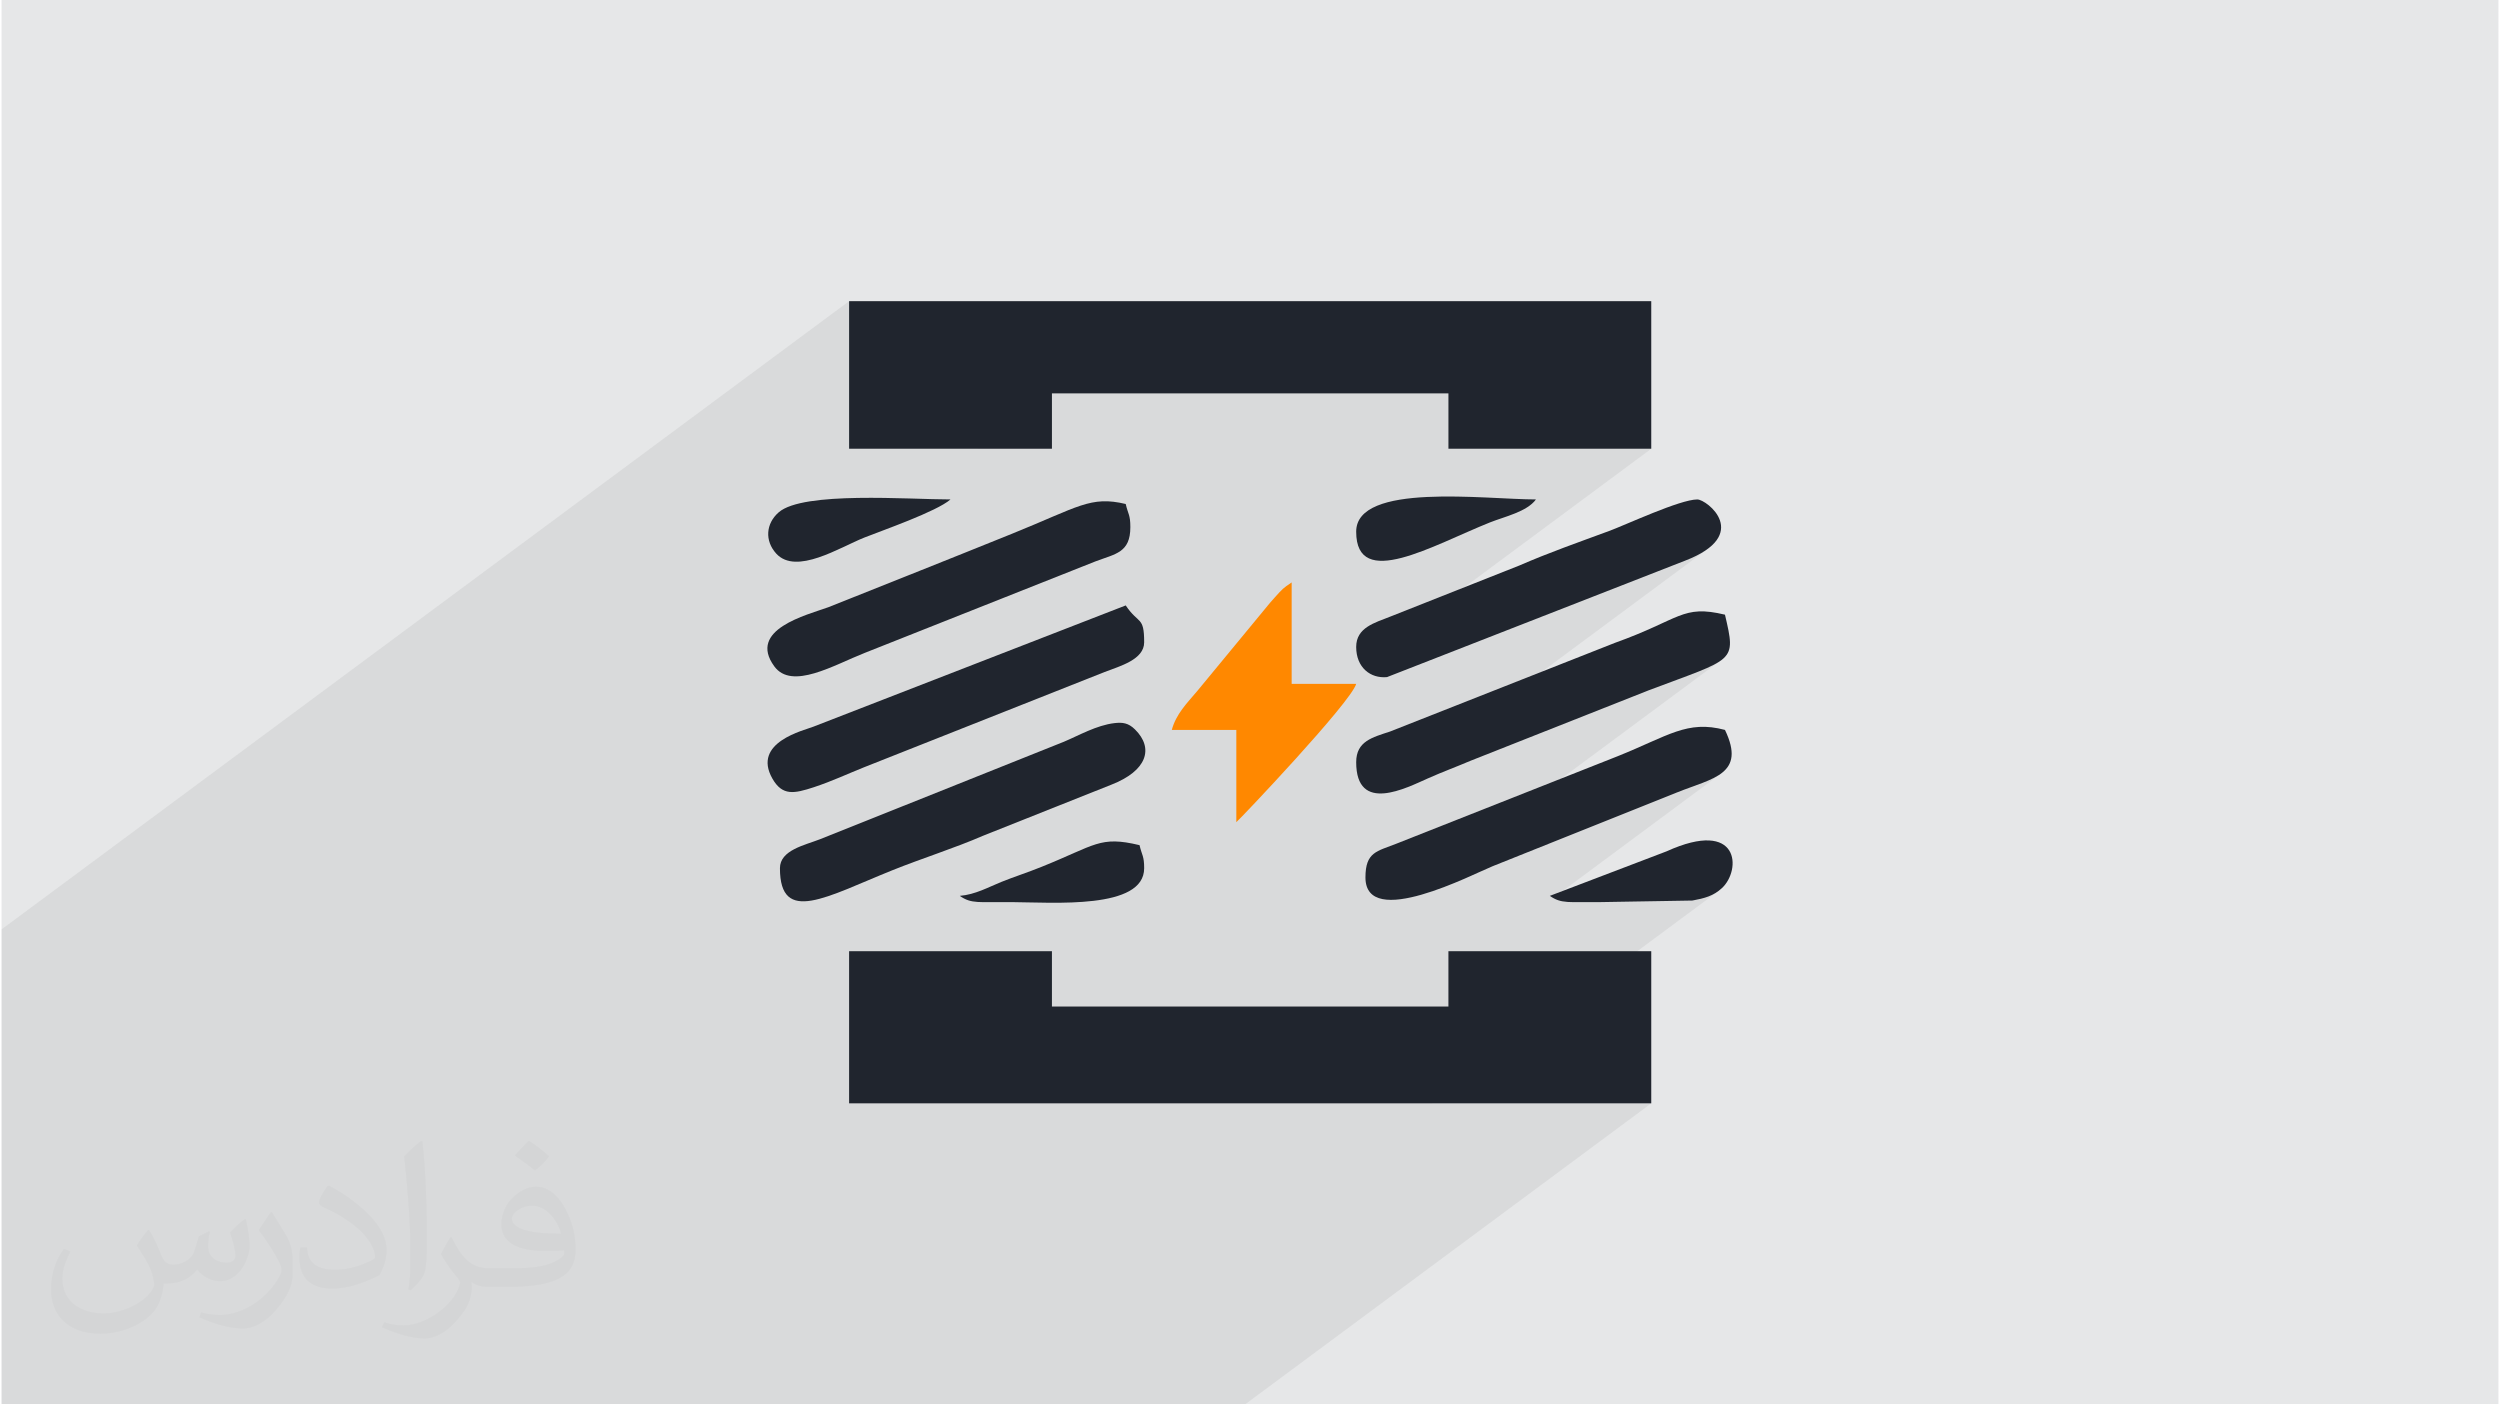
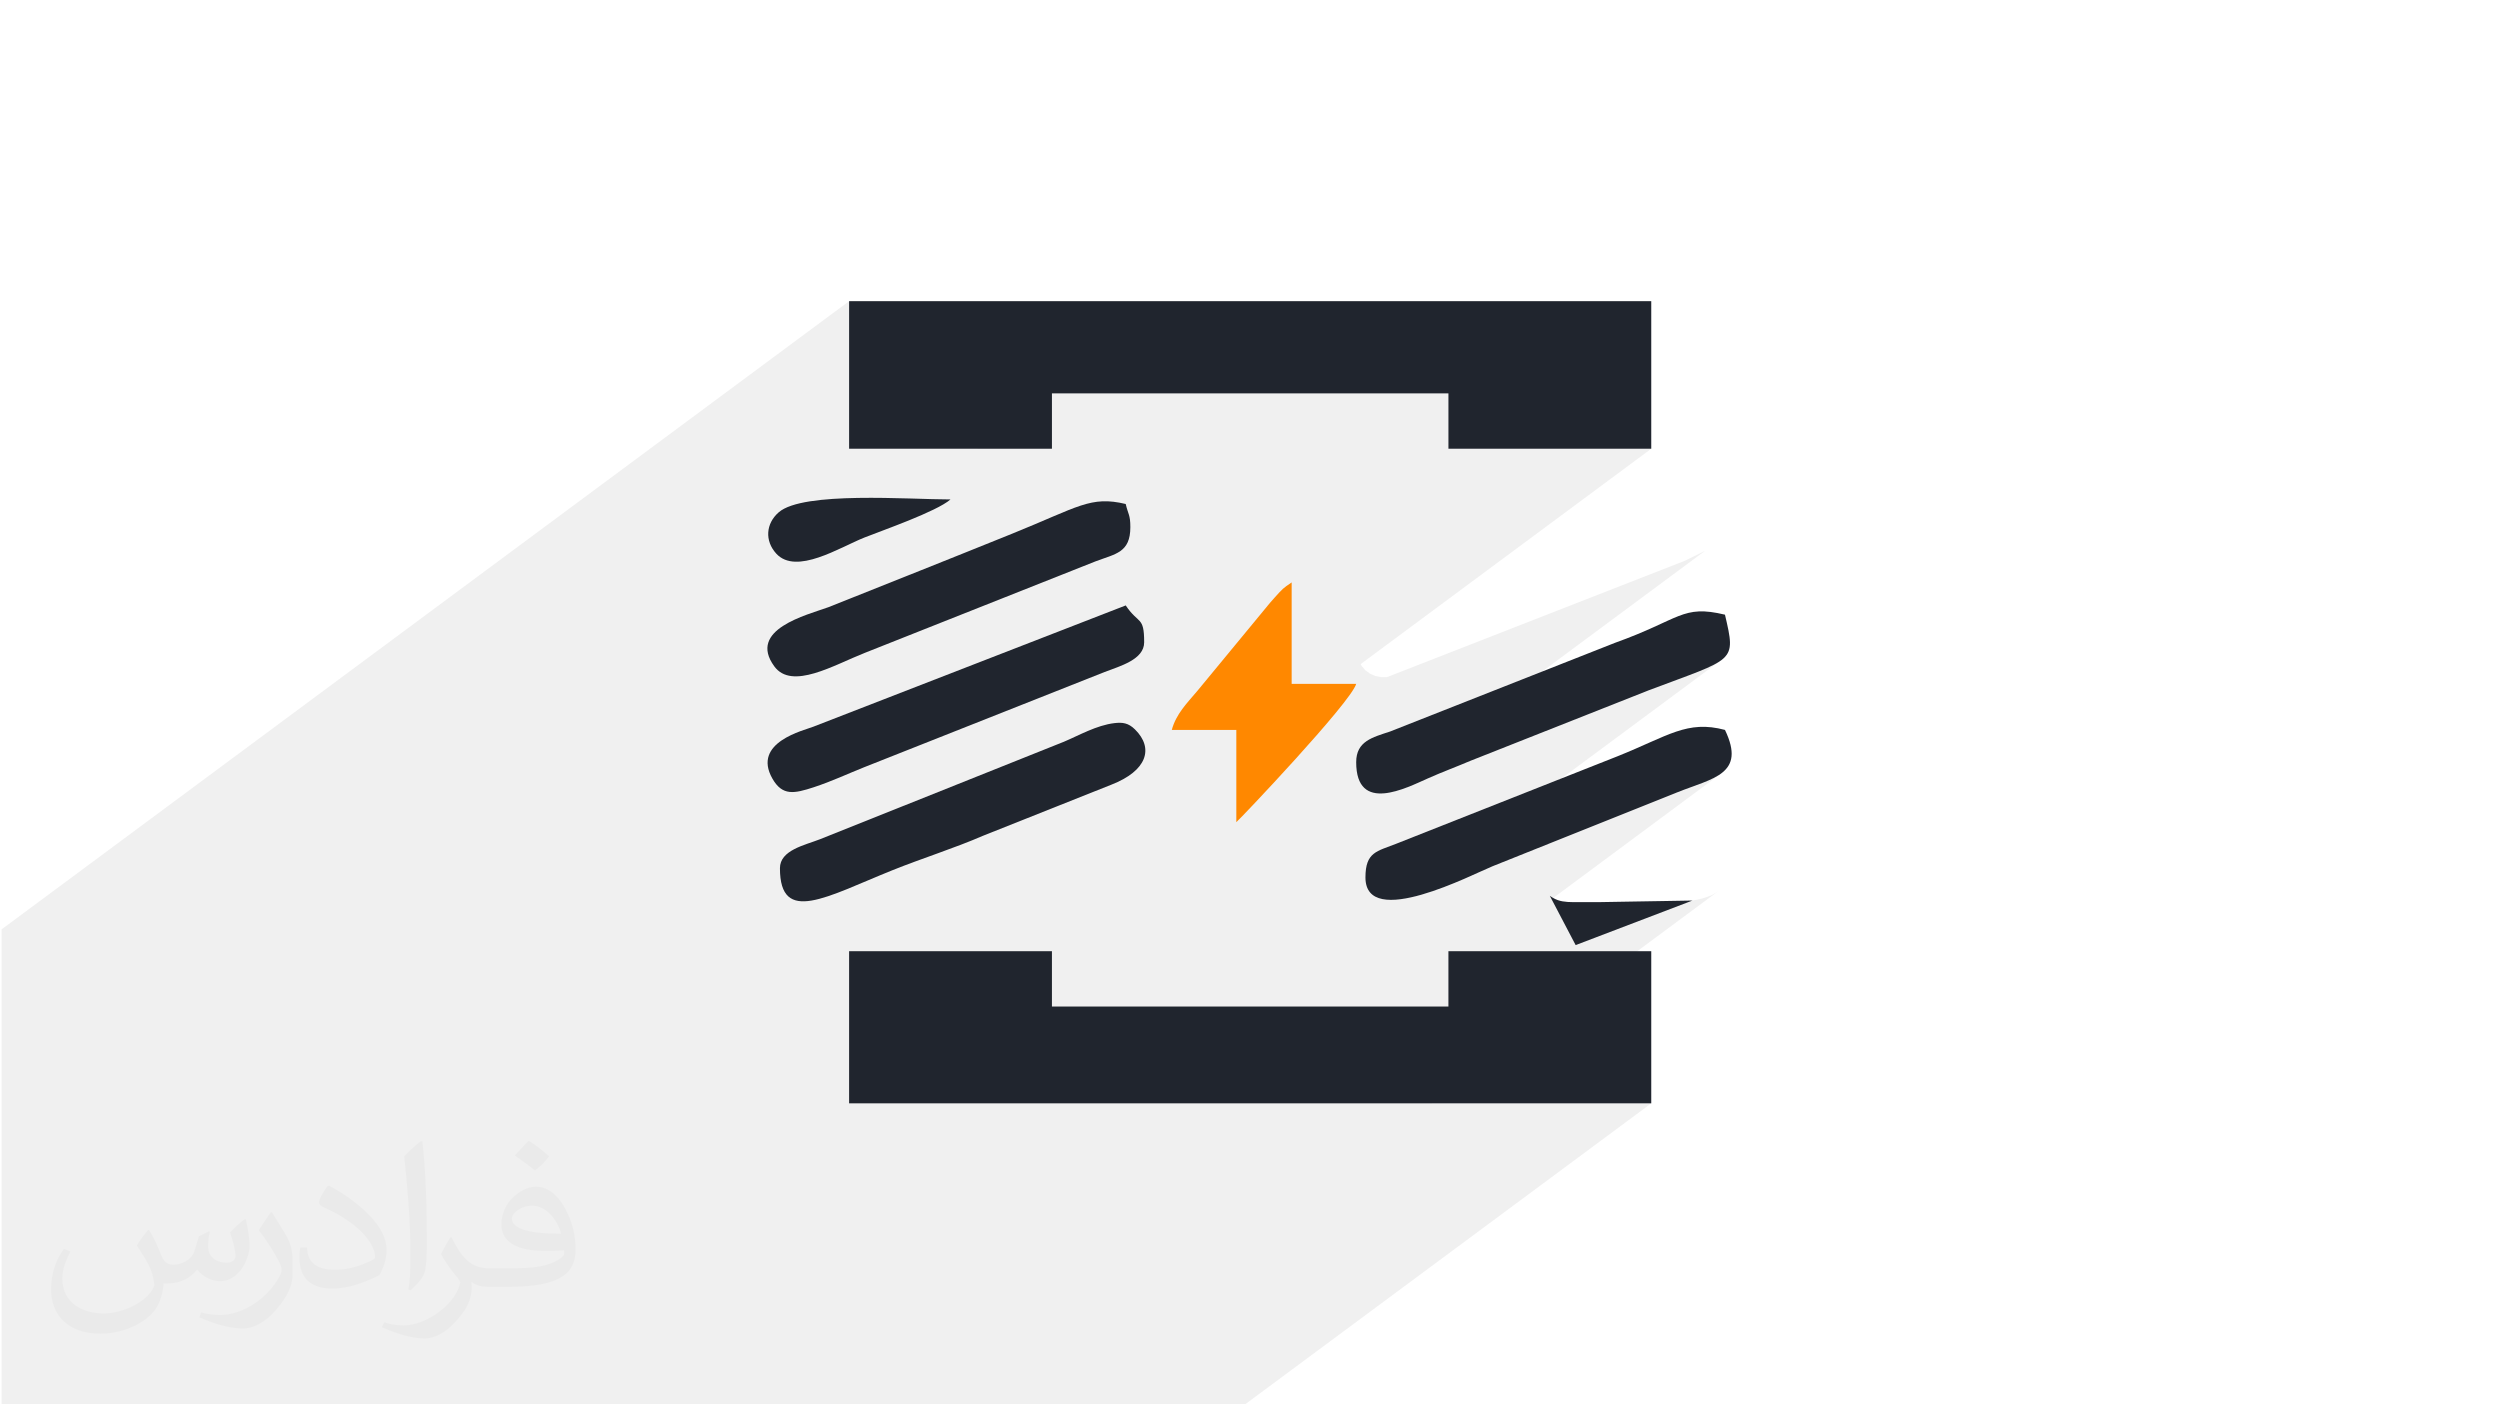
<svg xmlns="http://www.w3.org/2000/svg" xml:space="preserve" width="356px" height="200px" version="1.0" shape-rendering="geometricPrecision" text-rendering="geometricPrecision" image-rendering="optimizeQuality" fill-rule="evenodd" clip-rule="evenodd" viewBox="0 0 35600 20025">
  <g id="Layer_x0020_1">
    <g id="_2881023303696">
-       <path fill="#E6E7E8" d="M0 0l35600 0 0 20025 -35600 0 0 -20025z" />
      <path fill="#373435" fill-opacity="0.031" d="M2102 17538c67,103 111,202 155,311 31,64 48,183 198,183 44,0 107,-14 163,-45 63,-33 111,-82 135,-159l61 -201 145 -72 10 10c-19,76 -24,148 -24,206 0,169 145,233 262,233 68,0 128,-33 128,-95 0,-81 -34,-216 -78,-338 68,-68 136,-136 214,-191l12 6c34,144 53,286 53,381 0,92 -41,195 -75,263 -70,132 -194,237 -344,237 -114,0 -240,-57 -327,-163l-5 0c-83,101 -209,194 -412,194l-63 0c-10,134 -39,229 -82,313 -122,237 -480,404 -817,404 -470,0 -705,-272 -705,-632 0,-223 72,-431 184,-577l92 37c-70,134 -116,261 -116,385 0,338 274,499 591,499 293,0 657,-188 722,-404 -24,-237 -114,-348 -250,-565 42,-72 95,-144 160,-220l13 0zm5414 -1273c99,62 196,136 290,221 -53,74 -118,142 -201,201 -94,-76 -189,-142 -286,-212 66,-74 131,-146 197,-210zm51 925c-160,0 -291,105 -291,183 0,167 320,219 702,217 -48,-196 -215,-400 -411,-400zm-359 894c208,0 390,-6 528,-41 155,-39 286,-118 286,-171 0,-15 0,-31 -5,-46 -87,9 -186,9 -274,9 -281,0 -496,-64 -581,-223 -22,-43 -36,-93 -36,-148 0,-153 65,-303 181,-406 97,-84 204,-138 313,-138 196,0 354,159 463,408 60,136 101,292 101,490 0,132 -36,243 -118,326 -153,148 -434,204 -865,204l-197 0 0 0 -51 0c-106,0 -184,-19 -244,-66l-10 0c2,24 5,49 5,72 0,97 -32,220 -97,319 -192,286 -400,410 -579,410 -182,0 -405,-70 -606,-161l36 -70c66,27 155,45 279,45 325,0 751,-313 804,-617 -12,-25 -33,-58 -65,-93 -94,-113 -155,-208 -211,-307 49,-95 92,-171 134,-239l16 -2c139,282 265,445 546,445l43 0 0 0 204 0zm-1406 299c24,-130 26,-276 26,-412l0 -202c0,-377 -48,-925 -87,-1281 68,-75 163,-161 238,-219l21 6c51,449 64,971 64,1450 0,126 -5,250 -17,340 -8,114 -73,200 -214,332l-31 -14zm-1447 -596c7,177 94,317 397,317 189,0 349,-49 526,-133 31,-15 48,-33 48,-50 0,-111 -84,-257 -228,-391 -138,-126 -322,-237 -494,-311 -58,-25 -77,-52 -77,-76 0,-52 68,-159 123,-235l20 -2c196,103 416,255 579,426 148,157 240,315 240,488 0,128 -39,250 -102,361 -216,109 -446,191 -674,191 -276,0 -465,-129 -465,-434 0,-33 0,-85 12,-151l95 0zm-500 -502l172 278c63,103 121,214 121,391l0 227c0,183 -117,379 -306,572 -147,132 -278,188 -399,188 -180,0 -386,-56 -623,-159l26 -70c76,21 163,37 270,37 341,-2 690,-251 850,-556 19,-35 27,-68 27,-91 0,-35 -20,-74 -34,-109 -87,-165 -184,-315 -291,-453 56,-88 111,-173 172,-257l15 2z" />
      <path fill="#373435" fill-opacity="0.078" d="M2243 20025l44 0 138 0 99 0 50 0 52 0 33 0 19 0 373 0 271 0 42 0 344 0 169 0 23 0 78 0 275 0 240 0 21 0 114 0 102 0 11 0 394 0 627 0 446 0 82 0 112 0 299 0 257 0 812 0 95 0 428 0 268 0 410 0 336 0 438 0 453 0 707 0 1004 0 204 0 177 0 88 0 595 0 170 0 27 0 1244 0 188 0 3125 0 5794 -4294 -3126 0 4088 -3030 -47 32 -48 27 -50 21 -52 18 -55 15 -60 14 -63 12 -1301 22 -159 0 -129 1 -105 0 -86 -3 -72 -8 -62 -16 -59 -26 -12 -7 2413 -1789 -127 80 -156 68 -177 66 -189 71 -2629 1052 -67 29 -91 42 -114 51 -130 57 -143 60 -152 60 -157 56 -158 50 -154 39 -147 26 -30 2 4636 -3436 -139 92 -216 96 -306 116 -407 152 -2541 1005 -79 33 -75 31 -74 30 -72 29 -73 29 -74 31 -77 32 -81 35 -133 60 -157 66 -169 56 -168 31 -81 -5 4661 -3454 -289 143 -4247 1659 -87 0 -82 -16 -74 -33 -66 -48 -54 -62 -14 -26 4144 -3071 -2892 0 0 -789 -5653 0 -1064 789 -1828 0 0 -2104 -12084 8957 0 2103 0 163 0 564 0 628 0 73 0 367 0 34 0 315 0 167 0 767 0 368 0 449 0 315 0 115 0 128 0 218 36 0 570 0 176 0 397 0 458 0 168 0 438 0z" />
      <g>
        <path fill="#20252E" d="M12084 15731l11437 0 0 -2169 -2892 0 0 789 197 0c-1950,0 -3900,0 -5850,0l0 -789 -2892 0 0 2169z" />
        <path fill="#20252E" d="M12084 4294l0 2104 2892 0 0 -789 5653 0 0 789 2892 0 0 -2104 -11437 0z" />
        <path fill="#20252E" d="M19314 10867c0,740 714,368 1023,231 221,-98 389,-158 605,-250l2541 -1005c1234,-466 1250,-389 1089,-1079 -613,-147 -630,66 -1570,402l-3205 1264c-250,83 -483,137 -483,437z" />
        <path fill="#20252E" d="M16291 9158c0,-379 -80,-252 -263,-526l-4451 1728c-129,53 -884,221 -586,742 143,250 311,213 590,122 258,-85 492,-195 710,-282l3437 -1361c217,-84 563,-176 563,-423z" />
        <path fill="#20252E" d="M11098 12379c0,815 667,405 1605,28 413,-166 899,-320 1286,-489l1834 -730c509,-198 610,-519 337,-788 -95,-94 -179,-103 -292,-90 -256,30 -510,177 -722,266l-3475 1389c-223,87 -573,156 -573,414z" />
        <path fill="#20252E" d="M19446 12510c0,754 1530,-45 1812,-159l2629 -1052c511,-205 990,-257 685,-892 -541,-144 -808,86 -1530,375l-3157 1248c-273,109 -439,115 -439,480z" />
        <path fill="#20252E" d="M16094 7515c0,-177 -32,-181 -66,-329 -502,-120 -672,41 -1616,422 -539,218 -816,328 -1313,527l-1309 522c-315,114 -1156,318 -773,843 251,345 851,-19 1292,-192l3288 -1304c285,-108 497,-123 497,-489z" />
-         <path fill="#20252E" d="M19314 9224c0,293 203,453 440,430l4247 -1659c960,-369 312,-874 177,-874 -247,0 -1019,362 -1259,450 -438,162 -849,305 -1279,492l-1839 728c-220,88 -487,155 -487,433z" />
        <path fill="#FF8800" d="M16685 10407l920 0 0 1315c38,-26 1640,-1714 1709,-1972l-920 0 0 -1446c-127,85 -129,91 -238,211l-62 70c-9,11 -22,26 -31,37l-1014 1229c-150,177 -304,331 -364,556z" />
-         <path fill="#20252E" d="M19314 7581c0,844 1094,193 1906,-132 214,-85 528,-152 657,-328 -726,0 -2563,-247 -2563,460z" />
        <path fill="#20252E" d="M13530 7121c-600,0 -2101,-119 -2449,183 -184,160 -203,406 -35,590 285,310 905,-90 1254,-229 254,-101 1029,-370 1230,-544z" />
-         <path fill="#20252E" d="M22075 12773c167,117 263,85 732,89l1301 -22c175,-33 299,-65 421,-178 278,-257 260,-1000 -789,-524l-1665 635z" />
-         <path fill="#20252E" d="M13662 12773c167,117 263,85 732,89 604,4 1897,109 1897,-483 0,-178 -32,-181 -66,-329 -569,-136 -623,-1 -1399,310 -205,83 -387,140 -573,215 -183,74 -370,180 -591,198z" />
+         <path fill="#20252E" d="M22075 12773c167,117 263,85 732,89l1301 -22l-1665 635z" />
      </g>
    </g>
  </g>
</svg>